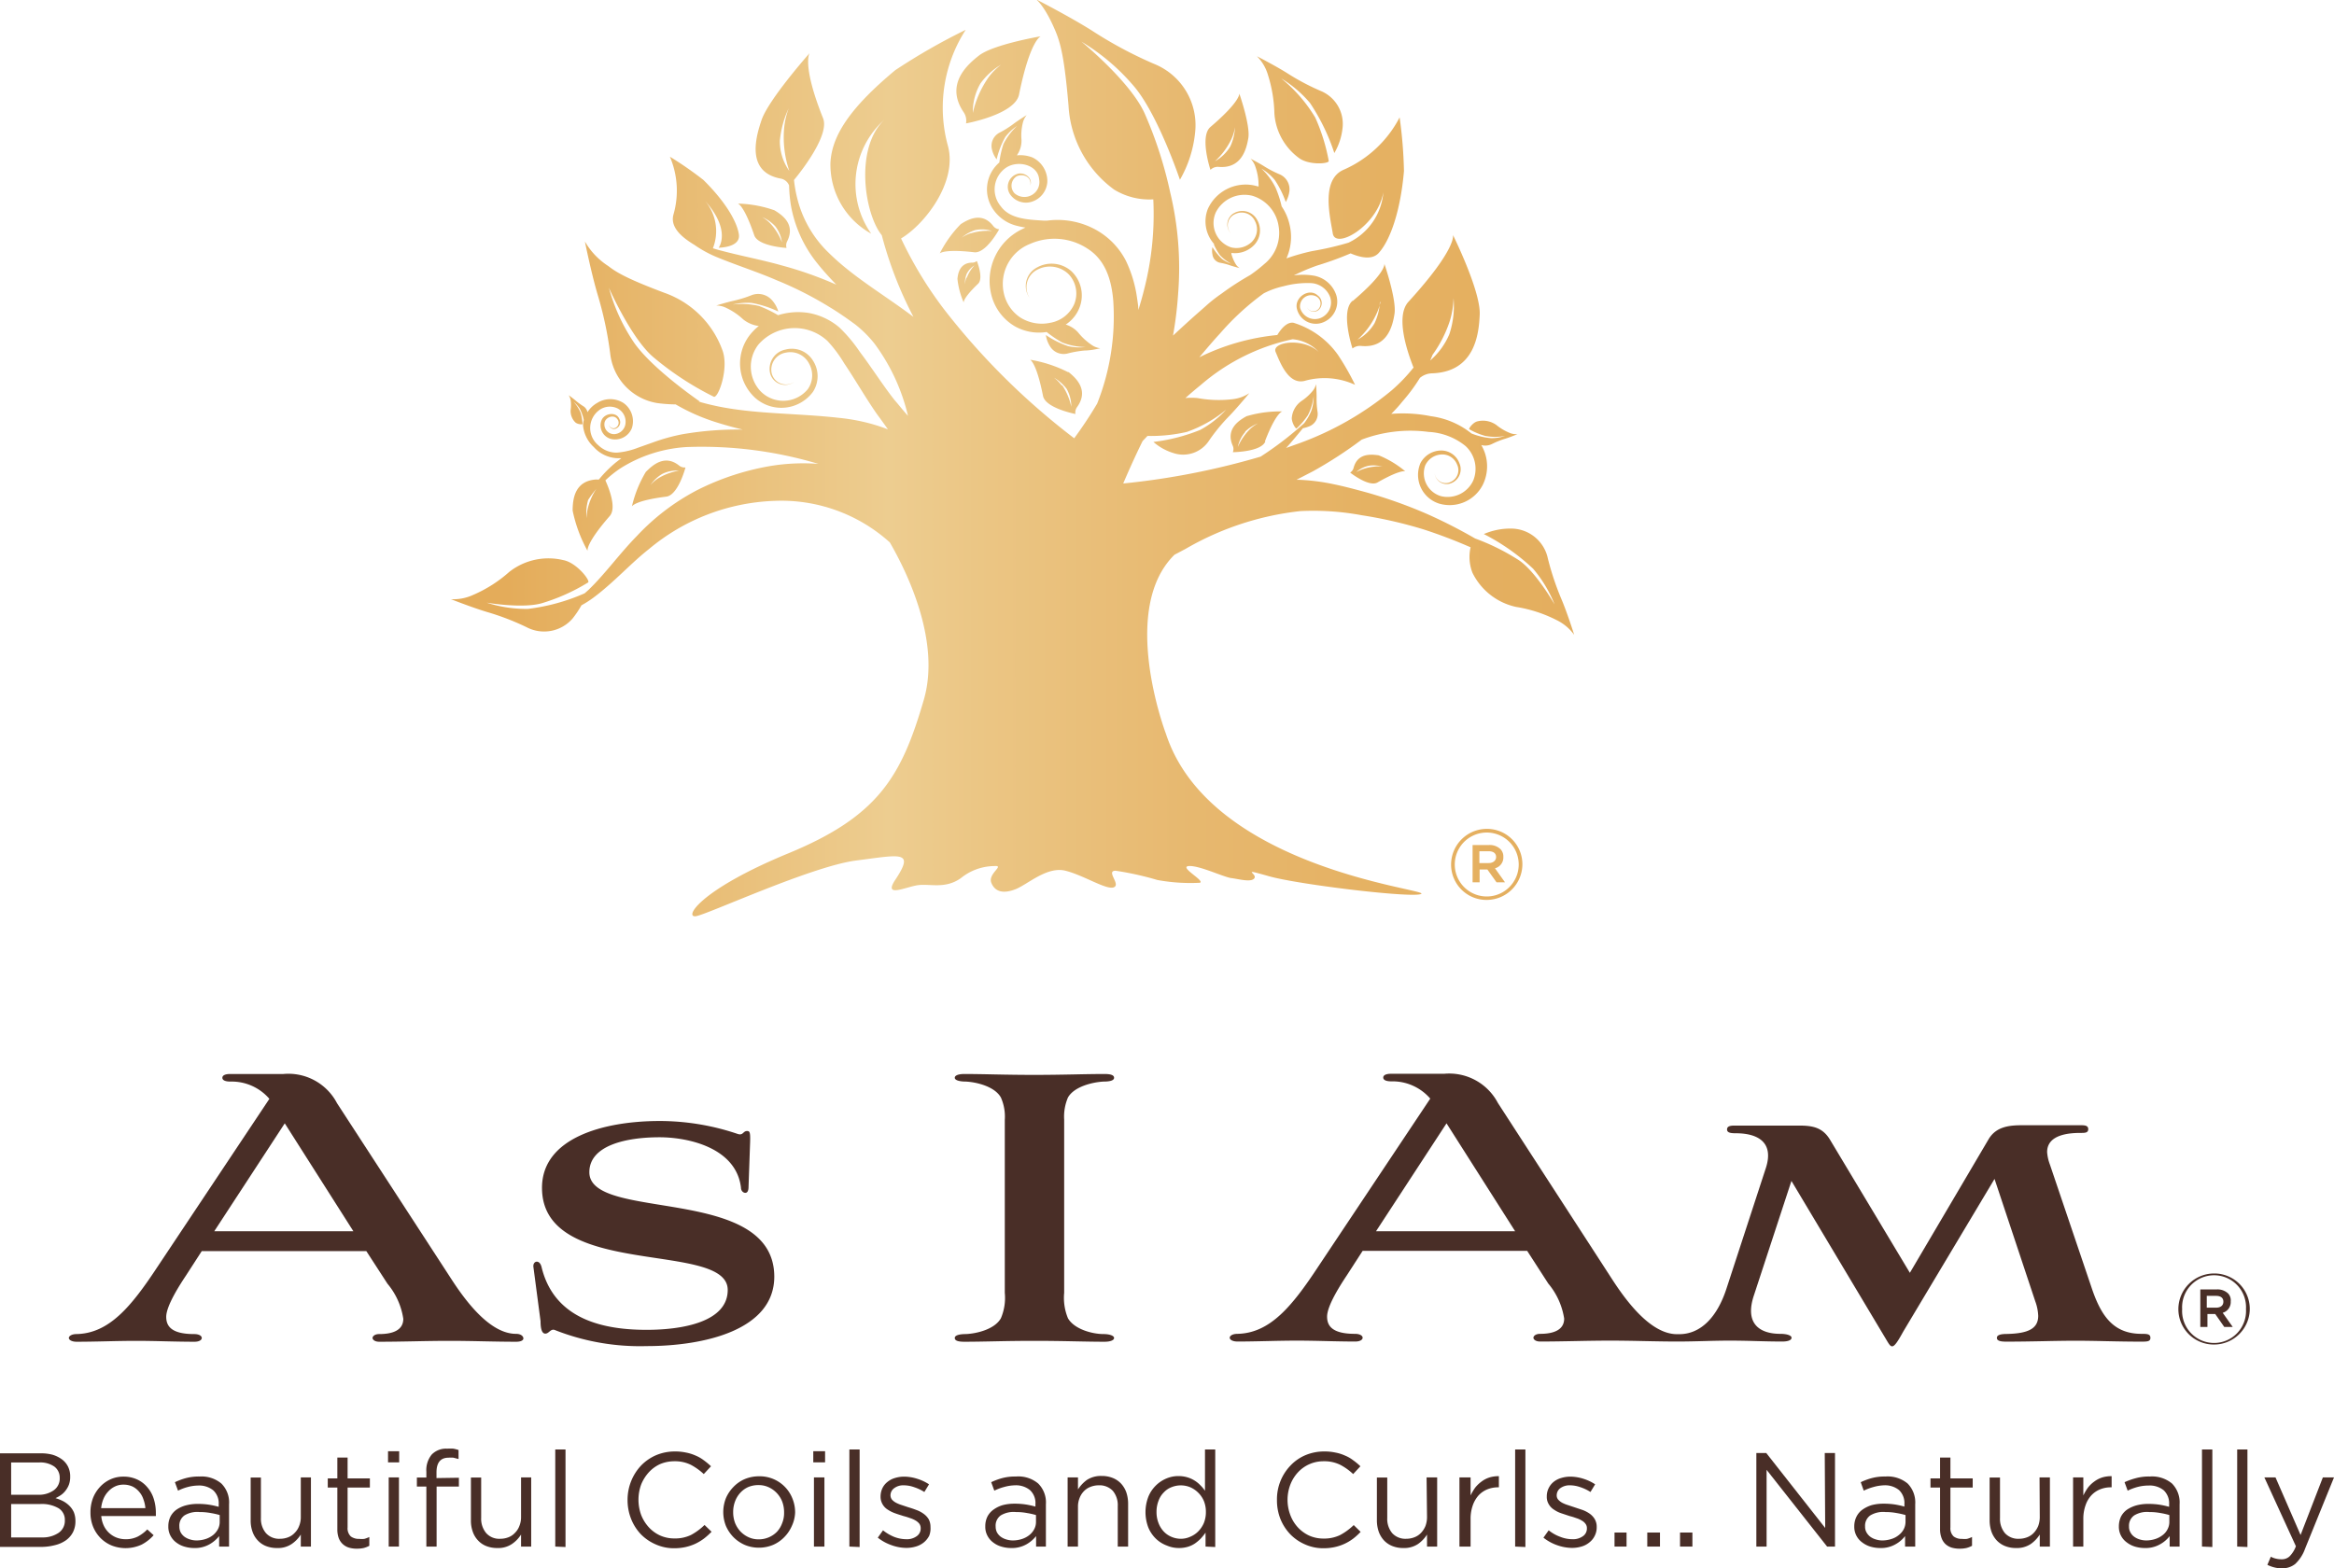
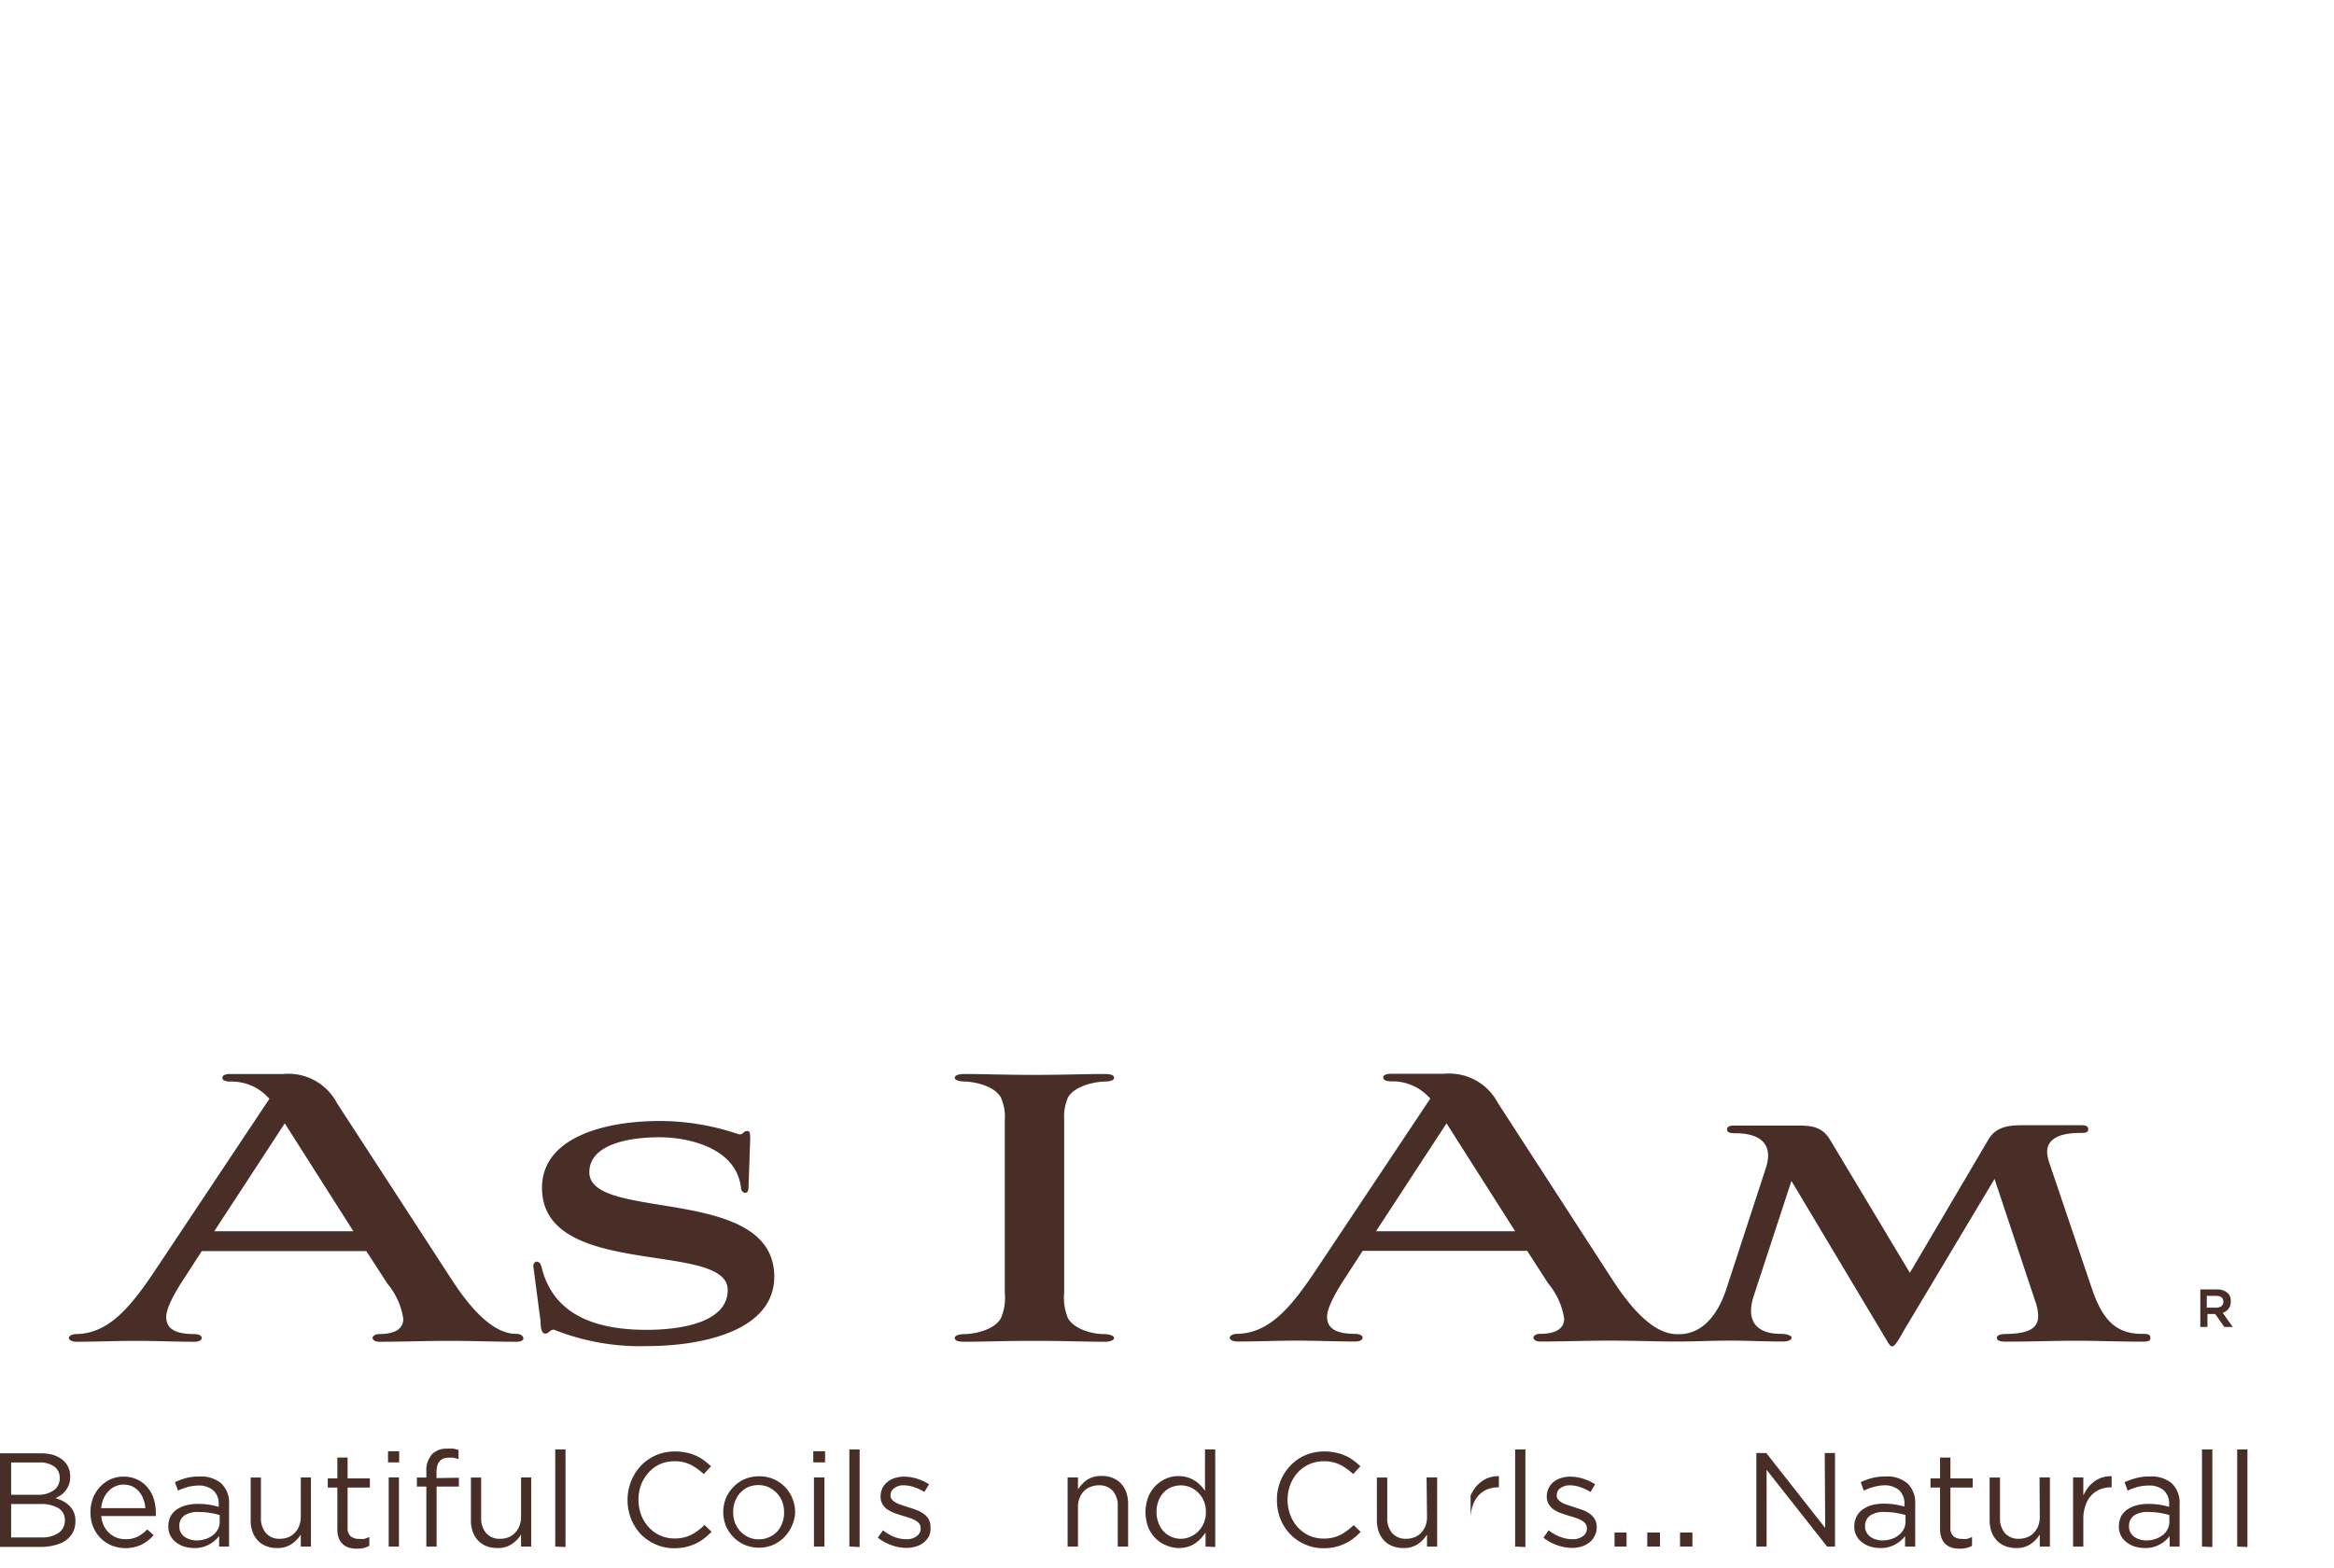
<svg xmlns="http://www.w3.org/2000/svg" id="Layer_1" data-name="Layer 1" viewBox="0 0 209.5 140.81">
  <defs>
    <style>.cls-1{fill:#492e27;}.cls-2{fill-rule:evenodd;fill:url(#linear-gradient);}</style>
    <linearGradient id="linear-gradient" x1="84.45" y1="120.99" x2="185.31" y2="120.99" gradientUnits="userSpaceOnUse">
      <stop offset="0.05" stop-color="#e4ac5a" />
      <stop offset="0.39" stop-color="#edcd90" />
      <stop offset="0.48" stop-color="#ebc583" />
      <stop offset="0.66" stop-color="#e7b86f" />
      <stop offset="0.83" stop-color="#e5b162" />
      <stop offset="1" stop-color="#e4ae5e" />
    </linearGradient>
  </defs>
  <path class="cls-1" d="M48.7,210.47a2.76,2.76,0,0,1,.86.42,1.84,1.84,0,0,1,.55.66,1.92,1.92,0,0,1,.19.87,2,2,0,0,1-.11.73,2,2,0,0,1-.31.55,1.77,1.77,0,0,1-.42.4,2.9,2.9,0,0,1-.48.27,4.26,4.26,0,0,1,.7.28,2.41,2.41,0,0,1,.56.42,1.92,1.92,0,0,1,.39.57,2.07,2.07,0,0,1,.14.77,2.16,2.16,0,0,1-.21,1,2.07,2.07,0,0,1-.62.73,2.84,2.84,0,0,1-1,.45,4.91,4.91,0,0,1-1.25.16H44v-8.4h3.57A4,4,0,0,1,48.7,210.47Zm.12,3.2a1.29,1.29,0,0,0,.54-1.13,1.22,1.22,0,0,0-.48-1,2.2,2.2,0,0,0-1.38-.37H45v2.9h2.48A2.31,2.31,0,0,0,48.82,213.67Zm.45,3.81a1.3,1.3,0,0,0,.55-1.12,1.21,1.21,0,0,0-.56-1.08,3,3,0,0,0-1.66-.38H45v3h2.82A2.54,2.54,0,0,0,49.27,217.48Z" transform="translate(-44 -79.86)" />
  <path class="cls-1" d="M53.32,216.85a2.11,2.11,0,0,0,1.16,1.07,2.29,2.29,0,0,0,.78.14,2.39,2.39,0,0,0,1.11-.24,3.45,3.45,0,0,0,.85-.64l.57.52a3.75,3.75,0,0,1-1.07.84,3.42,3.42,0,0,1-2.68.09,3.07,3.07,0,0,1-1-.66,3.16,3.16,0,0,1-.67-1,3.34,3.34,0,0,1-.25-1.32,3.57,3.57,0,0,1,.22-1.27,3.15,3.15,0,0,1,.62-1,2.94,2.94,0,0,1,.94-.69,2.76,2.76,0,0,1,1.19-.25,2.85,2.85,0,0,1,1.23.26,2.61,2.61,0,0,1,.91.7,2.9,2.9,0,0,1,.56,1,4.15,4.15,0,0,1,.2,1.29v.13a1,1,0,0,1,0,.16h-4.9A2.49,2.49,0,0,0,53.32,216.85Zm3.73-1.58a3,3,0,0,0-.18-.8,1.92,1.92,0,0,0-.38-.67,1.81,1.81,0,0,0-.59-.47,1.94,1.94,0,0,0-.82-.17,1.71,1.71,0,0,0-.75.16,1.93,1.93,0,0,0-.61.45,2.15,2.15,0,0,0-.43.66,2.88,2.88,0,0,0-.21.84Z" transform="translate(-44 -79.86)" />
  <path class="cls-1" d="M60.86,213.37a4.67,4.67,0,0,0-.88.33l-.28-.76a5.87,5.87,0,0,1,1-.37,4.55,4.55,0,0,1,1.22-.14,2.77,2.77,0,0,1,1.95.63,2.39,2.39,0,0,1,.69,1.86v3.8h-.89v-.94a3,3,0,0,1-.87.74,2.64,2.64,0,0,1-1.38.33,3,3,0,0,1-.84-.12,2.19,2.19,0,0,1-.75-.37,1.77,1.77,0,0,1-.52-.6,1.68,1.68,0,0,1-.2-.86,1.92,1.92,0,0,1,.19-.87,1.75,1.75,0,0,1,.55-.63,2.71,2.71,0,0,1,.84-.38,4,4,0,0,1,1.07-.13,6.3,6.3,0,0,1,1,.07,7.88,7.88,0,0,1,.87.19v-.21a1.58,1.58,0,0,0-.49-1.27,2,2,0,0,0-1.36-.43A3.85,3.85,0,0,0,60.86,213.37Zm-.3,2.55a1.12,1.12,0,0,0-.46,1,1.15,1.15,0,0,0,.12.53,1.26,1.26,0,0,0,.34.39,1.65,1.65,0,0,0,.5.24,1.92,1.92,0,0,0,.59.09,2.64,2.64,0,0,0,.81-.13,2.08,2.08,0,0,0,.66-.35,1.73,1.73,0,0,0,.44-.53,1.38,1.38,0,0,0,.16-.67v-.6a6.41,6.41,0,0,0-.8-.18,5.23,5.23,0,0,0-1-.09A2.23,2.23,0,0,0,60.56,215.92Z" transform="translate(-44 -79.86)" />
  <path class="cls-1" d="M71,212.51h.91v6.21H71v-1.08a2.88,2.88,0,0,1-.82.85,2.19,2.19,0,0,1-1.31.36,2.62,2.62,0,0,1-1-.18,2,2,0,0,1-.74-.51,2.16,2.16,0,0,1-.47-.79,2.93,2.93,0,0,1-.16-1v-3.85h.92v3.63a2,2,0,0,0,.45,1.36,1.59,1.59,0,0,0,1.27.51,2,2,0,0,0,.74-.14,1.55,1.55,0,0,0,.58-.4,1.68,1.68,0,0,0,.39-.61,2.07,2.07,0,0,0,.15-.8Z" transform="translate(-44 -79.86)" />
  <path class="cls-1" d="M75.2,217a1,1,0,0,0,.29.81,1.2,1.2,0,0,0,.76.22,2.15,2.15,0,0,0,.45,0,2.54,2.54,0,0,0,.45-.17v.79a2.25,2.25,0,0,1-.51.2,2.8,2.8,0,0,1-.61.06,2.5,2.5,0,0,1-.69-.09,1.45,1.45,0,0,1-.56-.31,1.41,1.41,0,0,1-.37-.54,2.22,2.22,0,0,1-.13-.81v-3.74h-.86v-.82h.86v-1.87h.92v1.87h2v.82h-2Z" transform="translate(-44 -79.86)" />
  <path class="cls-1" d="M78.83,211.16v-1h1v1Zm.06,7.56v-6.21h.92v6.21Z" transform="translate(-44 -79.86)" />
  <path class="cls-1" d="M85.19,212.54v.79h-2v5.39h-.92v-5.39h-.85v-.81h.85V212a2.2,2.2,0,0,1,.48-1.54,1.78,1.78,0,0,1,1.39-.53,4.5,4.5,0,0,1,.56,0,3.9,3.9,0,0,1,.46.12v.81l-.46-.12a2.87,2.87,0,0,0-.44,0q-1.08,0-1.08,1.32v.51Z" transform="translate(-44 -79.86)" />
  <path class="cls-1" d="M90.77,212.51h.91v6.21h-.91v-1.08a2.88,2.88,0,0,1-.82.85,2.19,2.19,0,0,1-1.31.36,2.62,2.62,0,0,1-1-.18,2,2,0,0,1-.74-.51,2.16,2.16,0,0,1-.47-.79,2.93,2.93,0,0,1-.16-1v-3.85h.92v3.63a2,2,0,0,0,.45,1.36,1.57,1.57,0,0,0,1.27.51,2,2,0,0,0,.74-.14,1.55,1.55,0,0,0,.58-.4,1.68,1.68,0,0,0,.39-.61,2.07,2.07,0,0,0,.15-.8Z" transform="translate(-44 -79.86)" />
  <path class="cls-1" d="M93.84,218.72V210h.92v8.76Z" transform="translate(-44 -79.86)" />
  <path class="cls-1" d="M107.19,218a4.52,4.52,0,0,1-.76.46,4.35,4.35,0,0,1-.88.3,4.74,4.74,0,0,1-1,.11,4,4,0,0,1-1.68-.34,4.18,4.18,0,0,1-1.34-.91,4.29,4.29,0,0,1-.88-1.38,4.55,4.55,0,0,1-.32-1.7,4.5,4.5,0,0,1,.32-1.69,4.44,4.44,0,0,1,.88-1.39,4.15,4.15,0,0,1,1.35-.94,4.34,4.34,0,0,1,1.7-.34,4.71,4.71,0,0,1,1,.1,3.92,3.92,0,0,1,.86.27,3.3,3.3,0,0,1,.73.42,6.41,6.41,0,0,1,.65.54l-.65.7a5.38,5.38,0,0,0-1.16-.83,3.2,3.2,0,0,0-1.48-.32,3.27,3.27,0,0,0-1.29.26,3.16,3.16,0,0,0-1,.73,3.66,3.66,0,0,0-.69,1.1,4,4,0,0,0,0,2.73,3.59,3.59,0,0,0,.69,1.11,3.16,3.16,0,0,0,1,.73,3.11,3.11,0,0,0,1.29.27,3.28,3.28,0,0,0,1.49-.31,5.38,5.38,0,0,0,1.22-.9l.63.61A6.34,6.34,0,0,1,107.19,218Z" transform="translate(-44 -79.86)" />
  <path class="cls-1" d="M115.08,216.86a3.32,3.32,0,0,1-.67,1,3.13,3.13,0,0,1-1,.7,3.27,3.27,0,0,1-1.29.26,3.23,3.23,0,0,1-1.29-.26,3.28,3.28,0,0,1-1-.69,3.39,3.39,0,0,1-.67-1,3.38,3.38,0,0,1,0-2.5,3.32,3.32,0,0,1,.67-1,3.08,3.08,0,0,1,1-.7,3.28,3.28,0,0,1,1.3-.26,3.15,3.15,0,0,1,3,2,3.27,3.27,0,0,1,.24,1.25A3.1,3.1,0,0,1,115.08,216.86Zm-.87-2.18a2.36,2.36,0,0,0-1.22-1.29,2.12,2.12,0,0,0-.91-.19,2.34,2.34,0,0,0-.93.18,2.18,2.18,0,0,0-.71.52,2.34,2.34,0,0,0-.46.76,2.66,2.66,0,0,0-.17.94,2.71,2.71,0,0,0,.17,1,2.46,2.46,0,0,0,.48.76,2.37,2.37,0,0,0,.73.52,2.12,2.12,0,0,0,.91.19,2.27,2.27,0,0,0,1.65-.69,2.29,2.29,0,0,0,.46-.77,2.4,2.4,0,0,0,.17-.93A2.71,2.71,0,0,0,114.21,214.68Z" transform="translate(-44 -79.86)" />
  <path class="cls-1" d="M117,211.16v-1h1.06v1Zm.06,7.56v-6.21H118v6.21Z" transform="translate(-44 -79.86)" />
  <path class="cls-1" d="M120.24,218.72V210h.92v8.76Z" transform="translate(-44 -79.86)" />
  <path class="cls-1" d="M127.4,217.76a1.91,1.91,0,0,1-.47.58,2,2,0,0,1-.7.37,3,3,0,0,1-.87.13,4,4,0,0,1-1.35-.25,4.24,4.24,0,0,1-1.22-.67l.47-.66a4,4,0,0,0,1,.59,3.06,3.06,0,0,0,1.1.21,1.48,1.48,0,0,0,.92-.27.83.83,0,0,0,.36-.72v0a.68.68,0,0,0-.12-.4,1.21,1.21,0,0,0-.34-.29,2.29,2.29,0,0,0-.5-.22,5.58,5.58,0,0,0-.58-.18c-.24-.08-.49-.15-.73-.24a2.88,2.88,0,0,1-.66-.32,1.38,1.38,0,0,1-.48-.48,1.33,1.33,0,0,1-.19-.72v0a1.77,1.77,0,0,1,.16-.73,1.59,1.59,0,0,1,.44-.56,1.88,1.88,0,0,1,.67-.36,2.86,2.86,0,0,1,.85-.13,4,4,0,0,1,1.16.19,4.2,4.2,0,0,1,1.07.5l-.42.69a4,4,0,0,0-.91-.43,2.77,2.77,0,0,0-.93-.17,1.35,1.35,0,0,0-.87.26.79.79,0,0,0-.33.64v0a.65.65,0,0,0,.13.38,1.32,1.32,0,0,0,.36.28,3,3,0,0,0,.51.21l.6.2c.24.07.48.15.71.24a2.58,2.58,0,0,1,.64.33,1.68,1.68,0,0,1,.47.49,1.43,1.43,0,0,1,.17.71v0A1.79,1.79,0,0,1,127.4,217.76Z" transform="translate(-44 -79.86)" />
-   <path class="cls-1" d="M134.13,213.37a4.67,4.67,0,0,0-.88.33l-.28-.76a5.87,5.87,0,0,1,1-.37,4.55,4.55,0,0,1,1.22-.14,2.77,2.77,0,0,1,2,.63,2.39,2.39,0,0,1,.69,1.86v3.8H137v-.94a3,3,0,0,1-.87.74,2.64,2.64,0,0,1-1.38.33,3,3,0,0,1-.84-.12,2.19,2.19,0,0,1-.75-.37,1.77,1.77,0,0,1-.52-.6,1.68,1.68,0,0,1-.2-.86,1.92,1.92,0,0,1,.19-.87,1.75,1.75,0,0,1,.55-.63A2.71,2.71,0,0,1,134,215a4,4,0,0,1,1.07-.13,6.3,6.3,0,0,1,1,.07,7.88,7.88,0,0,1,.87.19v-.21a1.58,1.58,0,0,0-.49-1.27,2,2,0,0,0-1.36-.43A3.85,3.85,0,0,0,134.13,213.37Zm-.3,2.55a1.12,1.12,0,0,0-.46,1,1.15,1.15,0,0,0,.12.53,1.26,1.26,0,0,0,.34.39,1.65,1.65,0,0,0,.5.24,1.92,1.92,0,0,0,.59.09,2.64,2.64,0,0,0,.81-.13,2.08,2.08,0,0,0,.66-.35,1.73,1.73,0,0,0,.44-.53,1.38,1.38,0,0,0,.16-.67v-.6a6.41,6.41,0,0,0-.8-.18,5.16,5.16,0,0,0-1-.09A2.23,2.23,0,0,0,133.83,215.92Z" transform="translate(-44 -79.86)" />
  <path class="cls-1" d="M140.76,218.72h-.93v-6.21h.93v1.08a3.15,3.15,0,0,1,.81-.86,2.3,2.3,0,0,1,1.31-.35,2.59,2.59,0,0,1,1,.18,2.08,2.08,0,0,1,.75.51,2.3,2.3,0,0,1,.47.79,3.18,3.18,0,0,1,.16,1v3.86h-.93v-3.63a2,2,0,0,0-.44-1.37,1.63,1.63,0,0,0-1.27-.5,2,2,0,0,0-.74.14,1.6,1.6,0,0,0-.59.39,1.81,1.81,0,0,0-.39.62,2.05,2.05,0,0,0-.14.79Z" transform="translate(-44 -79.86)" />
  <path class="cls-1" d="M152.21,218.72v-1.25a5.25,5.25,0,0,1-.43.53,3.67,3.67,0,0,1-.52.44,2.35,2.35,0,0,1-.64.3,2.79,2.79,0,0,1-.79.11,2.72,2.72,0,0,1-1.09-.22,2.82,2.82,0,0,1-1-.63,3,3,0,0,1-.67-1,3.88,3.88,0,0,1,0-2.74,3,3,0,0,1,1.62-1.65,2.72,2.72,0,0,1,1.09-.22,2.79,2.79,0,0,1,.79.11,2.57,2.57,0,0,1,.65.29,2.66,2.66,0,0,1,.52.42,3.28,3.28,0,0,1,.42.5V210h.92v8.76Zm-.15-4.09a2.26,2.26,0,0,0-.51-.75,2.36,2.36,0,0,0-.72-.49,2.22,2.22,0,0,0-1.68,0,1.84,1.84,0,0,0-.69.47,2,2,0,0,0-.47.75,2.67,2.67,0,0,0-.18,1,2.64,2.64,0,0,0,.18,1,2.27,2.27,0,0,0,.47.76,2,2,0,0,0,.7.48,2.14,2.14,0,0,0,.84.17,2,2,0,0,0,.83-.18,2.16,2.16,0,0,0,.72-.48,2.42,2.42,0,0,0,.51-.76,2.59,2.59,0,0,0,.18-1A2.55,2.55,0,0,0,152.06,214.63Z" transform="translate(-44 -79.86)" />
  <path class="cls-1" d="M165.47,218a4.22,4.22,0,0,1-1.64.76,4.74,4.74,0,0,1-1,.11,4,4,0,0,1-1.68-.34,4.14,4.14,0,0,1-1.33-.91,4.31,4.31,0,0,1-.89-1.38,4.55,4.55,0,0,1-.31-1.7,4.37,4.37,0,0,1,1.2-3.08,4,4,0,0,1,1.34-.94,4.35,4.35,0,0,1,1.71-.34,4.67,4.67,0,0,1,1,.1,3.76,3.76,0,0,1,.86.27,3.09,3.09,0,0,1,.73.42,5.47,5.47,0,0,1,.65.54l-.65.7a5.14,5.14,0,0,0-1.16-.83,3.2,3.2,0,0,0-1.48-.32,3.11,3.11,0,0,0-2.32,1,3.45,3.45,0,0,0-.68,1.1,3.85,3.85,0,0,0,0,2.73,3.39,3.39,0,0,0,.68,1.11,3.27,3.27,0,0,0,1,.73,3.11,3.11,0,0,0,1.29.27,3.28,3.28,0,0,0,1.49-.31,5.43,5.43,0,0,0,1.23-.9l.62.61A5.51,5.51,0,0,1,165.47,218Z" transform="translate(-44 -79.86)" />
  <path class="cls-1" d="M172.05,212.51H173v6.21h-.91v-1.08a3,3,0,0,1-.81.85,2.23,2.23,0,0,1-1.31.36,2.59,2.59,0,0,1-1-.18,2.08,2.08,0,0,1-.75-.51,2.3,2.3,0,0,1-.47-.79,3.19,3.19,0,0,1-.16-1v-3.85h.93v3.63a2,2,0,0,0,.44,1.36,1.6,1.6,0,0,0,1.27.51,2,2,0,0,0,.74-.14,1.59,1.59,0,0,0,.59-.4,2,2,0,0,0,.39-.61,2.28,2.28,0,0,0,.14-.8Z" transform="translate(-44 -79.86)" />
-   <path class="cls-1" d="M176,218.72H175v-6.21H176v1.62a4.57,4.57,0,0,1,.42-.71,3,3,0,0,1,.58-.55,2.38,2.38,0,0,1,.71-.36,2.73,2.73,0,0,1,.83-.11v1h-.08a2.55,2.55,0,0,0-.95.18,2.23,2.23,0,0,0-.79.54,2.68,2.68,0,0,0-.52.89,3.6,3.6,0,0,0-.2,1.23Z" transform="translate(-44 -79.86)" />
+   <path class="cls-1" d="M176,218.72v-6.21H176v1.62a4.57,4.57,0,0,1,.42-.71,3,3,0,0,1,.58-.55,2.38,2.38,0,0,1,.71-.36,2.73,2.73,0,0,1,.83-.11v1h-.08a2.55,2.55,0,0,0-.95.18,2.23,2.23,0,0,0-.79.54,2.68,2.68,0,0,0-.52.89,3.6,3.6,0,0,0-.2,1.23Z" transform="translate(-44 -79.86)" />
  <path class="cls-1" d="M180,218.72V210h.92v8.76Z" transform="translate(-44 -79.86)" />
  <path class="cls-1" d="M187.14,217.76a1.65,1.65,0,0,1-.47.58,1.91,1.91,0,0,1-.69.37,3,3,0,0,1-.87.13,4.12,4.12,0,0,1-1.36-.25,4.18,4.18,0,0,1-1.21-.67l.47-.66a3.66,3.66,0,0,0,1.05.59,3,3,0,0,0,1.1.21,1.5,1.5,0,0,0,.92-.27.83.83,0,0,0,.36-.72v0a.62.62,0,0,0-.13-.4,1,1,0,0,0-.34-.29,2.09,2.09,0,0,0-.5-.22,4.91,4.91,0,0,0-.58-.18l-.72-.24a2.53,2.53,0,0,1-.66-.32,1.38,1.38,0,0,1-.48-.48,1.25,1.25,0,0,1-.19-.72v0a1.63,1.63,0,0,1,.16-.73,1.68,1.68,0,0,1,.43-.56,1.93,1.93,0,0,1,.68-.36,2.84,2.84,0,0,1,.84-.13,4,4,0,0,1,1.17.19,4.14,4.14,0,0,1,1.06.5l-.42.69a3.91,3.91,0,0,0-.9-.43,2.86,2.86,0,0,0-.93-.17,1.4,1.4,0,0,0-.88.26.8.8,0,0,0-.32.64v0a.58.58,0,0,0,.13.38,1.44,1.44,0,0,0,.35.28,3,3,0,0,0,.51.21l.6.2.72.24a2.76,2.76,0,0,1,.64.33,1.64,1.64,0,0,1,.46.49,1.34,1.34,0,0,1,.18.71v0A1.66,1.66,0,0,1,187.14,217.76Z" transform="translate(-44 -79.86)" />
  <path class="cls-1" d="M188.92,218.72v-1.26H190v1.26Z" transform="translate(-44 -79.86)" />
  <path class="cls-1" d="M191.86,218.72v-1.26H193v1.26Z" transform="translate(-44 -79.86)" />
  <path class="cls-1" d="M194.8,218.72v-1.26h1.11v1.26Z" transform="translate(-44 -79.86)" />
  <path class="cls-1" d="M207.79,210.32h.92v8.4H208l-5.43-6.89v6.89h-.92v-8.4h.89l5.29,6.73Z" transform="translate(-44 -79.86)" />
  <path class="cls-1" d="M212.17,213.37a4.94,4.94,0,0,0-.88.33l-.27-.76a5.87,5.87,0,0,1,1-.37,4.47,4.47,0,0,1,1.21-.14,2.8,2.8,0,0,1,2,.63,2.42,2.42,0,0,1,.68,1.86v3.8H215v-.94a2.79,2.79,0,0,1-.87.74,2.6,2.6,0,0,1-1.37.33,3.06,3.06,0,0,1-.85-.12,2.24,2.24,0,0,1-.74-.37,1.72,1.72,0,0,1-.73-1.46,1.92,1.92,0,0,1,.2-.87,1.72,1.72,0,0,1,.54-.63A2.94,2.94,0,0,1,212,215a4,4,0,0,1,1.08-.13,6.38,6.38,0,0,1,1,.07,7.7,7.7,0,0,1,.86.19v-.21a1.61,1.61,0,0,0-.48-1.27,2,2,0,0,0-1.36-.43A3.92,3.92,0,0,0,212.17,213.37Zm-.29,2.55a1.13,1.13,0,0,0-.47,1,1,1,0,0,0,.13.53,1.26,1.26,0,0,0,.34.39,1.55,1.55,0,0,0,.5.24,1.87,1.87,0,0,0,.59.09,2.63,2.63,0,0,0,.8-.13,1.89,1.89,0,0,0,.66-.35,1.63,1.63,0,0,0,.45-.53,1.5,1.5,0,0,0,.16-.67v-.6a6.85,6.85,0,0,0-.8-.18,5.23,5.23,0,0,0-1-.09A2.23,2.23,0,0,0,211.88,215.92Z" transform="translate(-44 -79.86)" />
  <path class="cls-1" d="M219.07,217a1,1,0,0,0,.29.81,1.17,1.17,0,0,0,.75.22,2.15,2.15,0,0,0,.45,0,2.54,2.54,0,0,0,.45-.17v.79a2.25,2.25,0,0,1-.51.2,2.77,2.77,0,0,1-.6.06,2.63,2.63,0,0,1-.7-.09,1.53,1.53,0,0,1-.56-.31,1.39,1.39,0,0,1-.36-.54,2.21,2.21,0,0,1-.14-.81v-3.74h-.86v-.82h.86v-1.87h.93v1.87h2v.82h-2Z" transform="translate(-44 -79.86)" />
  <path class="cls-1" d="M227.07,212.51H228v6.21h-.91v-1.08a3,3,0,0,1-.81.85,2.23,2.23,0,0,1-1.31.36,2.59,2.59,0,0,1-1-.18,2.08,2.08,0,0,1-.75-.51,2.3,2.3,0,0,1-.47-.79,3.19,3.19,0,0,1-.16-1v-3.85h.93v3.63a2,2,0,0,0,.44,1.36,1.6,1.6,0,0,0,1.27.51,2,2,0,0,0,.74-.14,1.59,1.59,0,0,0,.59-.4,2,2,0,0,0,.39-.61,2.28,2.28,0,0,0,.14-.8Z" transform="translate(-44 -79.86)" />
  <path class="cls-1" d="M231,218.72h-.92v-6.21H231v1.62a4.57,4.57,0,0,1,.42-.71,2.75,2.75,0,0,1,.58-.55,2.38,2.38,0,0,1,.71-.36,2.73,2.73,0,0,1,.83-.11v1h-.08a2.55,2.55,0,0,0-.95.18,2.23,2.23,0,0,0-.79.54,2.52,2.52,0,0,0-.52.89,3.6,3.6,0,0,0-.2,1.23Z" transform="translate(-44 -79.86)" />
  <path class="cls-1" d="M235.86,213.37a4.94,4.94,0,0,0-.88.33l-.28-.76a6.27,6.27,0,0,1,1.05-.37,4.42,4.42,0,0,1,1.21-.14,2.8,2.8,0,0,1,2,.63,2.42,2.42,0,0,1,.68,1.86v3.8h-.89v-.94a2.79,2.79,0,0,1-.87.74,2.6,2.6,0,0,1-1.37.33,3.06,3.06,0,0,1-.85-.12,2.24,2.24,0,0,1-.74-.37,1.72,1.72,0,0,1-.73-1.46,2.06,2.06,0,0,1,.19-.87,1.75,1.75,0,0,1,.55-.63,2.94,2.94,0,0,1,.84-.38,4,4,0,0,1,1.07-.13,6.51,6.51,0,0,1,1,.07,8.23,8.23,0,0,1,.86.19v-.21a1.61,1.61,0,0,0-.48-1.27,2,2,0,0,0-1.37-.43A3.9,3.9,0,0,0,235.86,213.37Zm-.29,2.55a1.13,1.13,0,0,0-.47,1,1,1,0,0,0,.13.53,1.14,1.14,0,0,0,.34.39,1.6,1.6,0,0,0,.49.24,2,2,0,0,0,.6.09,2.63,2.63,0,0,0,.8-.13,2.08,2.08,0,0,0,.66-.35,1.49,1.49,0,0,0,.44-.53,1.38,1.38,0,0,0,.16-.67v-.6a6.23,6.23,0,0,0-.79-.18,5.23,5.23,0,0,0-1-.09A2.21,2.21,0,0,0,235.57,215.92Z" transform="translate(-44 -79.86)" />
  <path class="cls-1" d="M241.65,218.72V210h.93v8.76Z" transform="translate(-44 -79.86)" />
  <path class="cls-1" d="M244.81,218.72V210h.92v8.76Z" transform="translate(-44 -79.86)" />
-   <path class="cls-1" d="M250.9,218.92a3.47,3.47,0,0,1-.88,1.36,1.82,1.82,0,0,1-1.18.39,2.54,2.54,0,0,1-.7-.08,3.12,3.12,0,0,1-.62-.23l.31-.73a1.66,1.66,0,0,0,.45.17,2,2,0,0,0,.52.06,1,1,0,0,0,.71-.26,2.54,2.54,0,0,0,.57-.91l-2.83-6.18h1l2.25,5.17,2-5.17h1Z" transform="translate(-44 -79.86)" />
  <g id="Shape_13_copy" data-name="Shape 13 copy">
-     <path class="cls-2" d="M165.49,121.9a.7.7,0,0,1-.3.39s1.68,1.33,2.45.89c2.1-1.2,2.5-1,2.5-1a8.88,8.88,0,0,0-2.39-1.44C167.08,120.65,165.84,120.51,165.49,121.9Zm2.61-.14a2.38,2.38,0,0,0-.76,0,4.36,4.36,0,0,0-1.6.48,2.48,2.48,0,0,1,1.16-.57A3,3,0,0,1,168.1,121.76Zm-62.57.07a.77.77,0,0,1-.56-.16c-1.33-1.07-2.43,0-3,.56a10.74,10.74,0,0,0-1.25,3.1s.22-.52,3.09-.88C104.88,124.31,105.53,121.83,105.53,121.83Zm-3.15,1.59a3.33,3.33,0,0,1,1.05-1,2.87,2.87,0,0,1,1.52-.3,5.23,5.23,0,0,0-1.89.7A3.13,3.13,0,0,0,102.38,123.42ZM157.8,86.55a12.45,12.45,0,0,1,.59,3.5,5.41,5.41,0,0,0,2.21,4c.87.65,2.64.53,2.67.27a16.94,16.94,0,0,0-1.21-3.9A13.28,13.28,0,0,0,159,86.9a10.54,10.54,0,0,1,2.59,2.21,18.52,18.52,0,0,1,2.18,4.49,5.59,5.59,0,0,0,.74-2.27,3.2,3.2,0,0,0-2-3.32,20.88,20.88,0,0,1-3-1.6c-1.07-.67-2.69-1.5-2.69-1.5A3.89,3.89,0,0,1,157.8,86.55Zm-27.3,3.39a1.35,1.35,0,0,1,.21,1s4.39-.79,4.76-2.59c1-4.93,1.95-5.23,1.95-5.23s-4.26.72-5.55,1.73C130.75,85.72,128.83,87.48,130.5,89.94ZM132,87.36a6.13,6.13,0,0,1,1.85-1.69,5.78,5.78,0,0,0-1.11,1.12A9.06,9.06,0,0,0,131.32,90,5.13,5.13,0,0,1,132,87.36Zm25.54,32.13c1-2.61,1.56-2.69,1.56-2.69a10.6,10.6,0,0,0-3.21.43c-.69.38-1.91,1.16-1.23,2.67a.74.74,0,0,1,0,.56S157.21,120.44,157.58,119.49Zm-1.79-.86a3.48,3.48,0,0,1,1.17-.76,3.26,3.26,0,0,0-.71.51,5.08,5.08,0,0,0-1.1,1.61A2.84,2.84,0,0,1,155.79,118.63Zm-22.1-18.19a.76.76,0,0,1-.49-.28c-1-1.31-2.27-.6-2.93-.17a10.47,10.47,0,0,0-1.88,2.63s.32-.43,3.1-.11C132.51,102.63,133.69,100.44,133.69,100.44Zm-2.55.37a3.23,3.23,0,0,0-.78.39,3.49,3.49,0,0,1,1.21-.68,2.91,2.91,0,0,1,1.51.08A5.07,5.07,0,0,0,131.14,100.81Zm.55,2.5a.57.57,0,0,1-.36.13c-1.12,0-1.3.93-1.35,1.46a7.25,7.25,0,0,0,.56,2.12s-.09-.36,1.28-1.67C132.32,104.87,131.69,103.31,131.69,103.31Zm-.91,1.49a2.22,2.22,0,0,0-.13.58,2.34,2.34,0,0,1,.16-.93,2,2,0,0,1,.69-.76A3.49,3.49,0,0,0,130.78,104.8Zm34.66,2.07c-1.11.94,0,4.28,0,4.28a1.08,1.08,0,0,1,.77-.23c2.34.23,2.83-1.77,3-2.88.2-1.28-.91-4.5-.91-4.5S168.48,104.29,165.44,106.87Zm2.46.08a5.1,5.1,0,0,1-.48,1.93,4,4,0,0,1-1.53,1.48,7.08,7.08,0,0,0,1.65-2.21A4.62,4.62,0,0,0,167.9,107Zm-28,6.32a11.65,11.65,0,0,0-3.4-1.11s.56.2,1.16,3.24c.21,1.11,2.91,1.63,2.91,1.63a.83.83,0,0,1,.14-.61C141.77,114.92,140.61,113.82,139.92,113.27Zm-.57,1.19a3.66,3.66,0,0,0-.68-.69,3.91,3.91,0,0,1,1.13,1,3.25,3.25,0,0,1,.42,1.61A5.61,5.61,0,0,0,139.35,114.46ZM113.51,98.74a10.65,10.65,0,0,0-3.28-.6s.54.1,1.47,2.84c.34,1,2.9,1.14,2.9,1.14a.79.79,0,0,1,.05-.58C115.43,100,114.21,99.16,113.51,98.74Zm-.38,1.17a3.29,3.29,0,0,0-.72-.56,3.46,3.46,0,0,1,1.18.83,3,3,0,0,1,.6,1.44A5.25,5.25,0,0,0,113.13,99.91Zm40.22-5.07c2.09.2,2.53-1.59,2.7-2.58.19-1.15-.81-4-.81-4s.13.68-2.59,3c-1,.85,0,3.85,0,3.85A.94.94,0,0,1,153.35,94.84Zm1.18-2.49a3.79,3.79,0,0,0,.32-1.07,4.49,4.49,0,0,1-.42,1.73,3.67,3.67,0,0,1-1.38,1.33A6.38,6.38,0,0,0,154.53,92.35Zm29.61,41.27a24.91,24.91,0,0,1-1.2-3.6,3.38,3.38,0,0,0-3.22-2.7,6,6,0,0,0-2.53.49,19.21,19.21,0,0,1,4.42,3.11,11.54,11.54,0,0,1,1.93,3.21s-1.71-3-3.25-4a19.83,19.83,0,0,0-3.88-1.92,46.16,46.16,0,0,0-4.2-2.15,42.24,42.24,0,0,0-5.59-2c-1-.27-1.92-.52-2.89-.72a18.66,18.66,0,0,0-3.09-.4h-.27l1.49-.77a38,38,0,0,0,4.37-2.84,12.41,12.41,0,0,1,6-.69,5.7,5.7,0,0,1,3.32,1.27,2.78,2.78,0,0,1,.69,3.09,2.54,2.54,0,0,1-2.85,1.42,2.13,2.13,0,0,1-1.47-2.75,1.68,1.68,0,0,1,1.4-1,1.42,1.42,0,0,1,1.46.88,1.16,1.16,0,0,1-.56,1.58,1,1,0,0,1-1.45-.83,1.08,1.08,0,0,0,1.49.94,1.34,1.34,0,0,0,.74-1.78,1.74,1.74,0,0,0-1.7-1.15,2.12,2.12,0,0,0-1.8,1.13,2.7,2.7,0,0,0,1.69,3.64,3.34,3.34,0,0,0,3.9-1.68,3.76,3.76,0,0,0-.13-3.58,1.36,1.36,0,0,0,.95-.09,7.51,7.51,0,0,1,1.2-.48c.46-.14,1.1-.41,1.1-.41a1.52,1.52,0,0,1-.72-.12,4.58,4.58,0,0,1-1.16-.69,2.07,2.07,0,0,0-1.71-.34c-.4.09-.8.64-.74.71a6.26,6.26,0,0,0,1.44.6,4.76,4.76,0,0,0,1.77,0,3.69,3.69,0,0,1-1.27.2,6.15,6.15,0,0,1-1.74-.42,7.34,7.34,0,0,0-3.64-1.55,12.82,12.82,0,0,0-3.56-.21c.36-.36.7-.73,1-1.11a15.49,15.49,0,0,0,1.57-2.12,1.77,1.77,0,0,1,1.08-.41c3.83-.12,4.22-3.47,4.29-5.3.08-2.12-2.4-7.12-2.4-7.12s.39,1.19-4,6c-1.15,1.26-.18,4.3.46,5.9a15.09,15.09,0,0,1-2,2.08,28,28,0,0,1-8.26,4.72l-1.18.42c.53-.57,1-1.16,1.51-1.77a3.11,3.11,0,0,0,.62-.19,1.2,1.2,0,0,0,.69-1.3,7.32,7.32,0,0,1-.08-1.3c0-.48-.05-1.17-.05-1.17a1.57,1.57,0,0,1-.33.64,4.58,4.58,0,0,1-1,.89,2.06,2.06,0,0,0-.85,1.52c0,.41.35,1,.44.92a6.78,6.78,0,0,0,1-1.17,4.92,4.92,0,0,0,.52-1.7,3.79,3.79,0,0,1-.2,1.28,4.78,4.78,0,0,1-.65,1.13,30.27,30.27,0,0,1-3.91,3,67.19,67.19,0,0,1-12.33,2.41c.55-1.29,1.13-2.57,1.74-3.81L147,119a14.29,14.29,0,0,0,3.53-.36,11.42,11.42,0,0,0,3.53-2,8.89,8.89,0,0,1-2.33,1.82,16.33,16.33,0,0,1-4.2,1.08,4.9,4.9,0,0,0,1.8,1,2.77,2.77,0,0,0,3.18-1.1,16.42,16.42,0,0,1,1.88-2.28c.76-.8,1.75-2,1.75-2a3.42,3.42,0,0,1-1.57.55,10.55,10.55,0,0,1-3.09-.11,5.6,5.6,0,0,0-1.08,0c.46-.41.93-.81,1.4-1.19a18.5,18.5,0,0,1,8.22-4.09,3.61,3.61,0,0,1,2.35,1.14c-1.41-1.33-4.25-.89-3.87,0s1.14,3,2.63,2.59a6.55,6.55,0,0,1,4.5.36,23.09,23.09,0,0,0-1.53-2.68,7.62,7.62,0,0,0-4-2.89c-.59-.09-1.11.54-1.45,1.1a20.08,20.08,0,0,0-7,2c.63-.74,1.23-1.46,1.87-2.15a23.28,23.28,0,0,1,3.91-3.59,7.27,7.27,0,0,1,1.78-.64,8.19,8.19,0,0,1,2.47-.28,1.94,1.94,0,0,1,1.72,1.27,1.51,1.51,0,0,1-.86,1.86,1.38,1.38,0,0,1-1.84-.9,1,1,0,0,1,1.51-1,.73.73,0,0,1,.16,1.07.63.63,0,0,1-1.06-.15.67.67,0,0,0,1.11.2.83.83,0,0,0-.13-1.23c-.76-.74-2.13.15-1.88,1.18a1.74,1.74,0,0,0,2.28,1.25,2,2,0,0,0,1.27-2.42,2.6,2.6,0,0,0-2.17-1.82,5.78,5.78,0,0,0-1.66,0,17.88,17.88,0,0,1,2.1-.89,29.29,29.29,0,0,0,3-1.09c.84.36,1.89.61,2.49,0,1.1-1.18,2-3.9,2.3-7.39a40.41,40.41,0,0,0-.39-4.82,10.31,10.31,0,0,1-5,4.69c-2.09.88-1.24,4.25-1,5.73s4-.66,4.54-3.69a5.52,5.52,0,0,1-3.13,4.52,27,27,0,0,1-3.24.75,18.75,18.75,0,0,0-2.33.66,4.7,4.7,0,0,0,.29-3,4.76,4.76,0,0,0-.72-1.67,9.32,9.32,0,0,0-.55-1.69A6.1,6.1,0,0,0,157.23,95a4.74,4.74,0,0,1,1.18,1,8.67,8.67,0,0,1,1,2,2.65,2.65,0,0,0,.33-1,1.46,1.46,0,0,0-.91-1.5,9.65,9.65,0,0,1-1.36-.71c-.49-.31-1.22-.68-1.22-.68a1.85,1.85,0,0,1,.44.74,5,5,0,0,1,.28,1.59c0,.06,0,.11,0,.17l-.4-.1a3.73,3.73,0,0,0-4.15,2.1,3.05,3.05,0,0,0,.58,3.18l-.05,0a5,5,0,0,0,.57,1,3.78,3.78,0,0,0,1,.75,3,3,0,0,1-.83-.43,5.1,5.1,0,0,1-.86-1.06,1.57,1.57,0,0,0,0,.65.85.85,0,0,0,.73.76,5.62,5.62,0,0,1,.9.24c.33.11.81.23.81.23a1.09,1.09,0,0,1-.36-.37,3.54,3.54,0,0,1-.38-.9l0-.09a2.39,2.39,0,0,0,2.06-.73,1.89,1.89,0,0,0,.25-2.24,1.51,1.51,0,0,0-2-.64,1.17,1.17,0,0,0-.32,1.9,1.1,1.1,0,0,1,.37-1.79,1.31,1.31,0,0,1,1.76.65,1.59,1.59,0,0,1-.3,1.87,2,2,0,0,1-1.85.48,2.31,2.31,0,0,1-1.35-3.18,2.89,2.89,0,0,1,3.27-1.45,3.36,3.36,0,0,1,2.35,2.74,3.58,3.58,0,0,1-1.28,3.38,13,13,0,0,1-1.28,1,25.46,25.46,0,0,0-2.56,1.66,13.52,13.52,0,0,0-1.39,1.09l-.53.47c-.84.73-1.65,1.48-2.44,2.21a34.21,34.21,0,0,0,.46-3.78,29,29,0,0,0-.71-9.06,36.88,36.88,0,0,0-2.25-7c-1.23-2.89-5.72-6.55-5.72-6.55a18.93,18.93,0,0,1,4.8,4.11C148,90.3,149.91,96,149.91,96a10.61,10.61,0,0,0,1.36-4.21,5.93,5.93,0,0,0-3.67-6.19,37.06,37.06,0,0,1-5.6-3c-2-1.26-5-2.8-5-2.8s.82.6,1.8,3c.46,1.15.77,2.59,1.11,6.53A10,10,0,0,0,144,96.88a6.05,6.05,0,0,0,3.52.88,27.12,27.12,0,0,1-.8,8c-.16.65-.34,1.29-.54,1.93,0-.36-.07-.72-.12-1.09a11.26,11.26,0,0,0-1-3.33,6.65,6.65,0,0,0-2.49-2.66,7.1,7.1,0,0,0-4.58-.94l-.29,0c-1.49-.09-3.05-.16-3.87-1.29a2.36,2.36,0,0,1,.44-3.44c1.08-.75,2.89-.28,3,1a1.33,1.33,0,0,1-.62,1.41,1.35,1.35,0,0,1-1.59-.14,1,1,0,0,1,.18-1.51,1,1,0,0,1,.89,0,.72.72,0,0,1,.35.81c.27-.67-.59-1.3-1.26-1a1.21,1.21,0,0,0-.54,1.82,1.73,1.73,0,0,0,2,.62,2,2,0,0,0,1.33-1.8A2.36,2.36,0,0,0,136.68,94a3,3,0,0,0-1.41-.19,2.26,2.26,0,0,0,.42-1.37,4.75,4.75,0,0,1,.11-1.51,1.75,1.75,0,0,1,.36-.74s-.68.42-1.13.75a8.89,8.89,0,0,1-1.27.81,1.33,1.33,0,0,0-.73,1.49,2.33,2.33,0,0,0,.43.93,7.51,7.51,0,0,1,.77-2,4.37,4.37,0,0,1,1.06-1,5.75,5.75,0,0,0-1.22,1.62,8.61,8.61,0,0,0-.37,1.66,3.18,3.18,0,0,0-.49,4.3,3.6,3.6,0,0,0,2.09,1.39,6.94,6.94,0,0,0,.74.15l-.22.11a5.15,5.15,0,0,0-2.82,6,4.54,4.54,0,0,0,2.08,2.75,4.44,4.44,0,0,0,2.87.52,10.07,10.07,0,0,0,1.39.94,6,6,0,0,0,2.08.41,4.56,4.56,0,0,1-1.54-.08,8,8,0,0,1-2-1,2.53,2.53,0,0,0,.36,1,1.43,1.43,0,0,0,1.62.65,9.49,9.49,0,0,1,1.52-.26c.58,0,1.38-.2,1.38-.2a1.76,1.76,0,0,1-.8-.32,5.57,5.57,0,0,1-1.18-1.09,2.45,2.45,0,0,0-1.12-.72,3.2,3.2,0,0,0,1.28-1.64,3,3,0,0,0-.76-3.14,2.68,2.68,0,0,0-3.09-.35,1.87,1.87,0,0,0-.66,2.76,1.77,1.77,0,0,1,.75-2.59,2.4,2.4,0,0,1,2.75.45,2.52,2.52,0,0,1,.49,2.68,2.88,2.88,0,0,1-2.14,1.67,3.62,3.62,0,0,1-2.71-.48,3.54,3.54,0,0,1-1.48-2.24,3.86,3.86,0,0,1,2.39-4.37,5.41,5.41,0,0,1,5.19.47c1.53,1,2.11,2.73,2.26,4.7a21.16,21.16,0,0,1-1.45,9.18,37.24,37.24,0,0,1-2.06,3.11,63.24,63.24,0,0,1-11.62-11.5,35.28,35.28,0,0,1-3.92-6.44c2.11-1.25,5.1-5.07,4.2-8.33a12.92,12.92,0,0,1,1.6-10.4,55.72,55.72,0,0,0-6.32,3.62c-4,3.33-5.7,5.84-5.82,8.33a7.08,7.08,0,0,0,3.66,6.35,7.73,7.73,0,0,1,1.17-10.22c-2.69,2.58-1.76,8.48-.22,10.36a34.55,34.55,0,0,0,2.84,7.33c-2.65-2-5.37-3.55-7.57-5.72a10.16,10.16,0,0,1-2.73-4.45,11.7,11.7,0,0,1-.42-2.12c1-1.21,3.17-4.15,2.61-5.54-1.93-4.83-1.21-5.85-1.21-5.85s-3.67,4.14-4.31,6c-.56,1.64-1.37,4.67,1.69,5.26a1,1,0,0,1,.78.62l0,0a13.53,13.53,0,0,0,.16,1.78,11.46,11.46,0,0,0,2.37,5.21c.54.68,1.12,1.31,1.71,1.92a34,34,0,0,0-4.9-1.73c-1.81-.51-3.65-.85-5.41-1.32-.26-.06-.52-.14-.77-.22a4.2,4.2,0,0,0-.7-4.25c2.38,2.66,1.22,4.2,1.22,4.2s2,0,1.81-1.21-1.28-3-3.19-4.88a32.37,32.37,0,0,0-3-2.08,7.76,7.76,0,0,1,.33,5.16c-.36,1.2.82,2.12,1.86,2.75a10.61,10.61,0,0,0,2.2,1.18c1.75.71,3.51,1.27,5.19,2a32.24,32.24,0,0,1,4.83,2.46c.76.46,1.53,1,2.21,1.5a10.29,10.29,0,0,1,1.75,1.74,17.68,17.68,0,0,1,3,6.47c-.43-.46-.84-1-1.23-1.44-1.07-1.37-2-2.85-3.1-4.31a13.37,13.37,0,0,0-1.84-2.19,5.84,5.84,0,0,0-2.74-1.29,6,6,0,0,0-2.75.2,10.73,10.73,0,0,0-1.72-.83,6.74,6.74,0,0,0-2.34-.13,5.34,5.34,0,0,1,1.7-.14,9.54,9.54,0,0,1,2.38.77,2.61,2.61,0,0,0-.55-1,1.65,1.65,0,0,0-1.89-.45,10.92,10.92,0,0,1-1.64.5c-.62.14-1.49.41-1.49.41a2.07,2.07,0,0,1,.93.23,5.86,5.86,0,0,1,1.47,1,2.79,2.79,0,0,0,1.42.61,4.86,4.86,0,0,0-.89.92,4.18,4.18,0,0,0,.53,5.5,3.53,3.53,0,0,0,5.23-.52,2.57,2.57,0,0,0,0-2.78,2.22,2.22,0,0,0-2.49-1,1.76,1.76,0,0,0-1.36,2.14,1.39,1.39,0,0,0,2.19.74,1.32,1.32,0,0,1-2.06-.78,1.55,1.55,0,0,1,1.29-1.83,1.89,1.89,0,0,1,2.08,1,2.15,2.15,0,0,1-.12,2.28,2.85,2.85,0,0,1-4.21.22,3.22,3.22,0,0,1-.21-4.24,4.32,4.32,0,0,1,6.2-.29,12,12,0,0,1,1.49,2c1,1.48,1.86,3,2.92,4.53.34.46.68.93,1,1.39a16.23,16.23,0,0,0-1.58-.52,17.54,17.54,0,0,0-2.88-.52c-3.68-.41-7.24-.32-10.68-1-.63-.13-1.24-.27-1.86-.46l.12,0s-4.26-2.91-5.91-5.29a16.44,16.44,0,0,1-2.25-4.91s2,4.55,4,6.23a27,27,0,0,0,5.43,3.55c.41.06,1.36-2.59.75-4.2a8.55,8.55,0,0,0-5.15-5.12c-3.16-1.19-4.27-1.78-5.1-2.43a6.41,6.41,0,0,1-2.09-2.2s.57,2.83,1.14,4.76a32.76,32.76,0,0,1,1.13,5.29,5.07,5.07,0,0,0,4.22,4.46,13.47,13.47,0,0,0,1.66.12,17.68,17.68,0,0,0,3.53,1.57c.81.26,1.64.49,2.48.69a29,29,0,0,0-5.41.42,17.48,17.48,0,0,0-2.66.74l-1.3.46a6.65,6.65,0,0,1-1.93.45,2.35,2.35,0,0,1-1.66-.67,2,2,0,0,1,.09-3.15,1.6,1.6,0,0,1,1.64-.15,1.34,1.34,0,0,1,.71,1.39,1.07,1.07,0,0,1-1,.92.87.87,0,0,1-.88-1c.06-.51.85-.83,1.17-.32a.5.5,0,0,1-.12.71.41.41,0,0,1-.65-.26.45.45,0,0,0,.67.35.61.61,0,0,0,.27-.83c-.26-.7-1.38-.55-1.62.14a1.26,1.26,0,0,0,.94,1.66,1.62,1.62,0,0,0,1.8-1,2,2,0,0,0-.76-2.25,2.21,2.21,0,0,0-2.36,0,2.47,2.47,0,0,0-.87.83.82.82,0,0,0-.39-.55,5.86,5.86,0,0,1-.69-.51c-.24-.2-.61-.47-.61-.47a1.17,1.17,0,0,1,.18.44,3.17,3.17,0,0,1,0,.9,1.42,1.42,0,0,0,.41,1.09c.19.19.64.22.66.16a4.41,4.41,0,0,0-.17-1,3.35,3.35,0,0,0-.64-1,2.6,2.6,0,0,1,.57.64,4,4,0,0,1,.35,1,2.13,2.13,0,0,0-.07.44A3,3,0,0,0,97.3,120a3,3,0,0,0,2.11,1l.36,0-.49.38a11,11,0,0,0-1.52,1.53.71.71,0,0,1-.23,0c-2,.12-2.12,1.84-2.13,2.79a12.68,12.68,0,0,0,1.34,3.62s-.21-.61,2-3.14c.61-.72-.06-2.44-.4-3.19a9.65,9.65,0,0,1,1.38-1.1A12.52,12.52,0,0,1,105.6,120a36.42,36.42,0,0,1,11.86,1.51,18.21,18.21,0,0,0-4.31.19,23.19,23.19,0,0,0-6.56,2.16,20.17,20.17,0,0,0-5.41,4.11c-1.57,1.6-2.83,3.38-4.34,4.84l-.36.32a17.93,17.93,0,0,1-5.09,1.4,11.55,11.55,0,0,1-3.71-.56s3.39.59,5.12,0a17.55,17.55,0,0,0,4-1.82c.17-.22-1.08-1.79-2.24-2a5.69,5.69,0,0,0-4.85,1.06,12,12,0,0,1-3.23,2.06,4.28,4.28,0,0,1-2,.39s1.88.74,3.24,1.15a22.89,22.89,0,0,1,3.54,1.36,3.38,3.38,0,0,0,4.13-.77,8.84,8.84,0,0,0,.8-1.19,9.39,9.39,0,0,0,1.17-.76c1.79-1.35,3.25-3,4.9-4.3a18.55,18.55,0,0,1,11.27-4.32,14.54,14.54,0,0,1,10.34,3.73c1.56,2.69,4.57,8.87,3.06,14.1-2,6.9-4.08,10.48-12.15,13.81s-9.39,5.82-8.31,5.65,10.39-4.49,14.39-5,5.26-.92,3.51,1.72c-1.12,1.67.91.66,2,.5s2.45.37,3.87-.63a4.83,4.83,0,0,1,3-1.09c1-.08-.59.67-.26,1.5s1.09,1,2.17.58,2.83-2.08,4.49-1.66,3.66,1.74,4.33,1.49-.75-1.49.17-1.49a27,27,0,0,1,3.74.83,16.42,16.42,0,0,0,3.82.25c.5-.17-1.91-1.42-1-1.5s3.16,1,3.82,1.08,1.83.42,2.08,0-1.33-.91,1.33-.16,13.07,2,13.65,1.57-19-2.32-22.93-14.38c0,0-4.24-11.13.77-16.06l1-.53a26.16,26.16,0,0,1,10.29-3.39,23.69,23.69,0,0,1,5.51.37,39.44,39.44,0,0,1,5.55,1.27A45.1,45.1,0,0,1,176,129a3.91,3.91,0,0,0,.17,2.29,5.71,5.71,0,0,0,3.9,3.06,12.24,12.24,0,0,1,3.64,1.18,4.23,4.23,0,0,1,1.59,1.33S184.69,134.91,184.14,133.62Zm-11.55-21.91a11,11,0,0,0,1.56-3.08,7.57,7.57,0,0,0,.32-2,8.07,8.07,0,0,1-.37,3.22,6.39,6.39,0,0,1-1.73,2.38C172.45,112.05,172.52,111.88,172.59,111.71ZM114,92.5a8.73,8.73,0,0,1,.79-2.91,7.07,7.07,0,0,0-.41,1.82,9.34,9.34,0,0,0,.47,3.8A4.61,4.61,0,0,1,114,92.5ZM96.79,125.39a3.94,3.94,0,0,0-.13,1,4.15,4.15,0,0,1,.13-1.64,10.32,10.32,0,0,1,.74-1A5.47,5.47,0,0,0,96.79,125.39Zm80.67,28.89a3.21,3.21,0,0,0-3.21,3.2v0a3.17,3.17,0,0,0,3.19,3.18,3.21,3.21,0,0,0,3.21-3.2v0A3.18,3.18,0,0,0,177.46,154.28Zm2.86,3.2a2.87,2.87,0,0,1-5.74,0v0a2.87,2.87,0,1,1,5.74,0Zm-1.38-.69v0a.93.93,0,0,0-.27-.7,1.39,1.39,0,0,0-1-.36h-1.49v3.35h.63v-1.15h.7l.82,1.15h.76l-.9-1.26A1,1,0,0,0,178.94,156.79Zm-1.31.56h-.84v-1.06h.84c.41,0,.66.18.66.52v0C178.29,157.14,178,157.35,177.63,157.35Z" transform="translate(-44 -79.86)" />
-   </g>
+     </g>
  <path class="cls-1" d="M139.86,178.4c.57-1,2.24-1.38,3.19-1.43.52,0,.95-.08.95-.34s-.35-.34-.86-.34c-1.81,0-3.66.08-6.33.08s-4.48-.08-6.25-.08c-.52,0-.86.12-.86.34s.43.34,1,.34c.95.05,2.58.43,3.14,1.43a4.2,4.2,0,0,1,.35,2v15.54a4.64,4.64,0,0,1-.35,2.28c-.56,1-2.19,1.38-3.14,1.42-.52,0-1,.09-1,.35s.34.34.86.34c1.77,0,3.62-.08,6.29-.08s4.52.08,6.29.08c.51,0,.86-.13.86-.34s-.43-.35-.95-.35c-1,0-2.62-.43-3.19-1.42a4.79,4.79,0,0,1-.34-2.28V180.38A4.35,4.35,0,0,1,139.86,178.4Z" transform="translate(-44 -79.86)" />
  <path class="cls-1" d="M90.32,199.62c-2.37,0-4.57-3-5.86-5L74.25,178.91a4.92,4.92,0,0,0-4.82-2.62H64.65c-.43,0-.69.12-.69.34s.26.34.73.34a4.46,4.46,0,0,1,3.49,1.55L58.11,193.64c-2.33,3.53-4.31,5.94-7.24,6-.43,0-.69.18-.69.35s.26.34.69.34c1.77,0,3.58-.08,5.34-.08s3.49.08,5.25.08c.44,0,.65-.17.65-.34s-.21-.35-.69-.35c-2.11,0-2.5-.77-2.5-1.55,0-1,1.25-2.92,1.77-3.7l1.42-2.2H76.88l1.9,2.93a6.37,6.37,0,0,1,1.42,3.15c0,1-.9,1.37-2.16,1.37-.43,0-.6.22-.6.35s.17.34.6.34c2.12,0,4.18-.08,6.29-.08s4,.08,6,.08c.43,0,.65-.13.65-.3S90.79,199.62,90.32,199.62Zm-27.09-9.21,6.33-9.69,6.16,9.69Z" transform="translate(-44 -79.86)" />
  <path class="cls-1" d="M96.9,185.11c0-2.45,3.4-3.14,6.29-3.14,2.62,0,6.89.95,7.32,4.52,0,.3.21.47.39.47s.29-.17.29-.56l.13-3.7c.05-1.16,0-1.29-.26-1.29-.38,0-.34.43-.85.26a21.85,21.85,0,0,0-7-1.16c-5,0-10.56,1.5-10.56,6,0,8.27,16.67,4.7,16.67,9.17,0,2.85-4,3.58-7.28,3.58-3.66,0-8.27-.82-9.43-5.64-.09-.35-.26-.48-.43-.48s-.34.18-.3.48l.64,4.86c0,1,.26,1.12.43,1.12.35,0,.48-.51.91-.3a20.82,20.82,0,0,0,8.18,1.42c5.13,0,11.46-1.42,11.46-6.24C113.48,186.19,96.9,189.59,96.9,185.11Z" transform="translate(-44 -79.86)" />
  <path class="cls-1" d="M236.23,199.62c-2.46,0-3.58-1.5-4.44-4L228,184.42a3.94,3.94,0,0,1-.25-1.12c0-1.63,2.11-1.72,3-1.72.39,0,.69,0,.69-.34s-.34-.35-.69-.35h-5.25c-1.17,0-2.33.13-3,1.25l-7.07,12-7.15-11.92c-.69-1.17-1.63-1.3-2.84-1.3h-5.73c-.39,0-.69.05-.69.35s.35.34.78.34c2,0,3.44.82,2.71,3.1l-3.53,10.81c-.86,2.67-2.37,4.13-4.26,4.13h-.19c-2.38,0-4.58-3-5.87-5l-10.21-15.76a4.93,4.93,0,0,0-4.82-2.62h-4.78c-.43,0-.69.12-.69.34s.26.34.73.34a4.47,4.47,0,0,1,3.49,1.55l-10.08,15.12c-2.33,3.53-4.3,5.94-7.23,6-.44,0-.69.18-.69.35s.25.34.69.34c1.76,0,3.57-.08,5.34-.08s3.48.08,5.25.08c.43,0,.65-.17.65-.34s-.22-.35-.69-.35c-2.11,0-2.5-.77-2.5-1.55,0-1,1.25-2.92,1.77-3.7l1.42-2.2h14.77l1.89,2.93a6.42,6.42,0,0,1,1.43,3.15c0,1-.91,1.37-2.16,1.37-.43,0-.6.22-.6.35s.17.34.6.34c2.11,0,4.18-.08,6.29-.08s4,.08,6,.08h.05c1.66,0,3.08-.08,4.67-.08,1.81,0,3,.08,4.74.08.52,0,.82-.13.82-.34s-.43-.35-1-.35c-1.9,0-3.23-.94-2.37-3.48l3.36-10.25,8.31,13.91c.39.64.52.94.73.94s.48-.38,1-1.33l8.19-13.7,3.66,11a4.25,4.25,0,0,1,.26,1.29c0,1.16-.91,1.59-2.81,1.63-.55,0-.9.09-.9.35s.3.34.82.34c2.37,0,4.35-.08,6.24-.08s3.71.08,5.86.08c.56,0,.86,0,.86-.34S236.75,199.62,236.23,199.62Zm-68.72-9.21,6.33-9.69,6.16,9.69Z" transform="translate(-44 -79.86)" />
-   <path class="cls-1" d="M242.74,194.2a3.21,3.21,0,0,0-3.21,3.2v0a3.18,3.18,0,0,0,3.19,3.18,3.21,3.21,0,0,0,3.22-3.2v0A3.18,3.18,0,0,0,242.74,194.2Zm2.86,3.2a2.87,2.87,0,1,1-5.73,0v0a2.87,2.87,0,1,1,5.73,0Z" transform="translate(-44 -79.86)" />
  <path class="cls-1" d="M244.23,196.71v0A.9.9,0,0,0,244,196a1.38,1.38,0,0,0-1-.37h-1.5V199h.64v-1.16h.7l.81,1.16h.76l-.9-1.27A1,1,0,0,0,244.23,196.71Zm-1.32.56h-.83v-1.06h.83c.42,0,.66.18.66.52v0C243.57,197.07,243.33,197.27,242.91,197.27Z" transform="translate(-44 -79.86)" />
</svg>